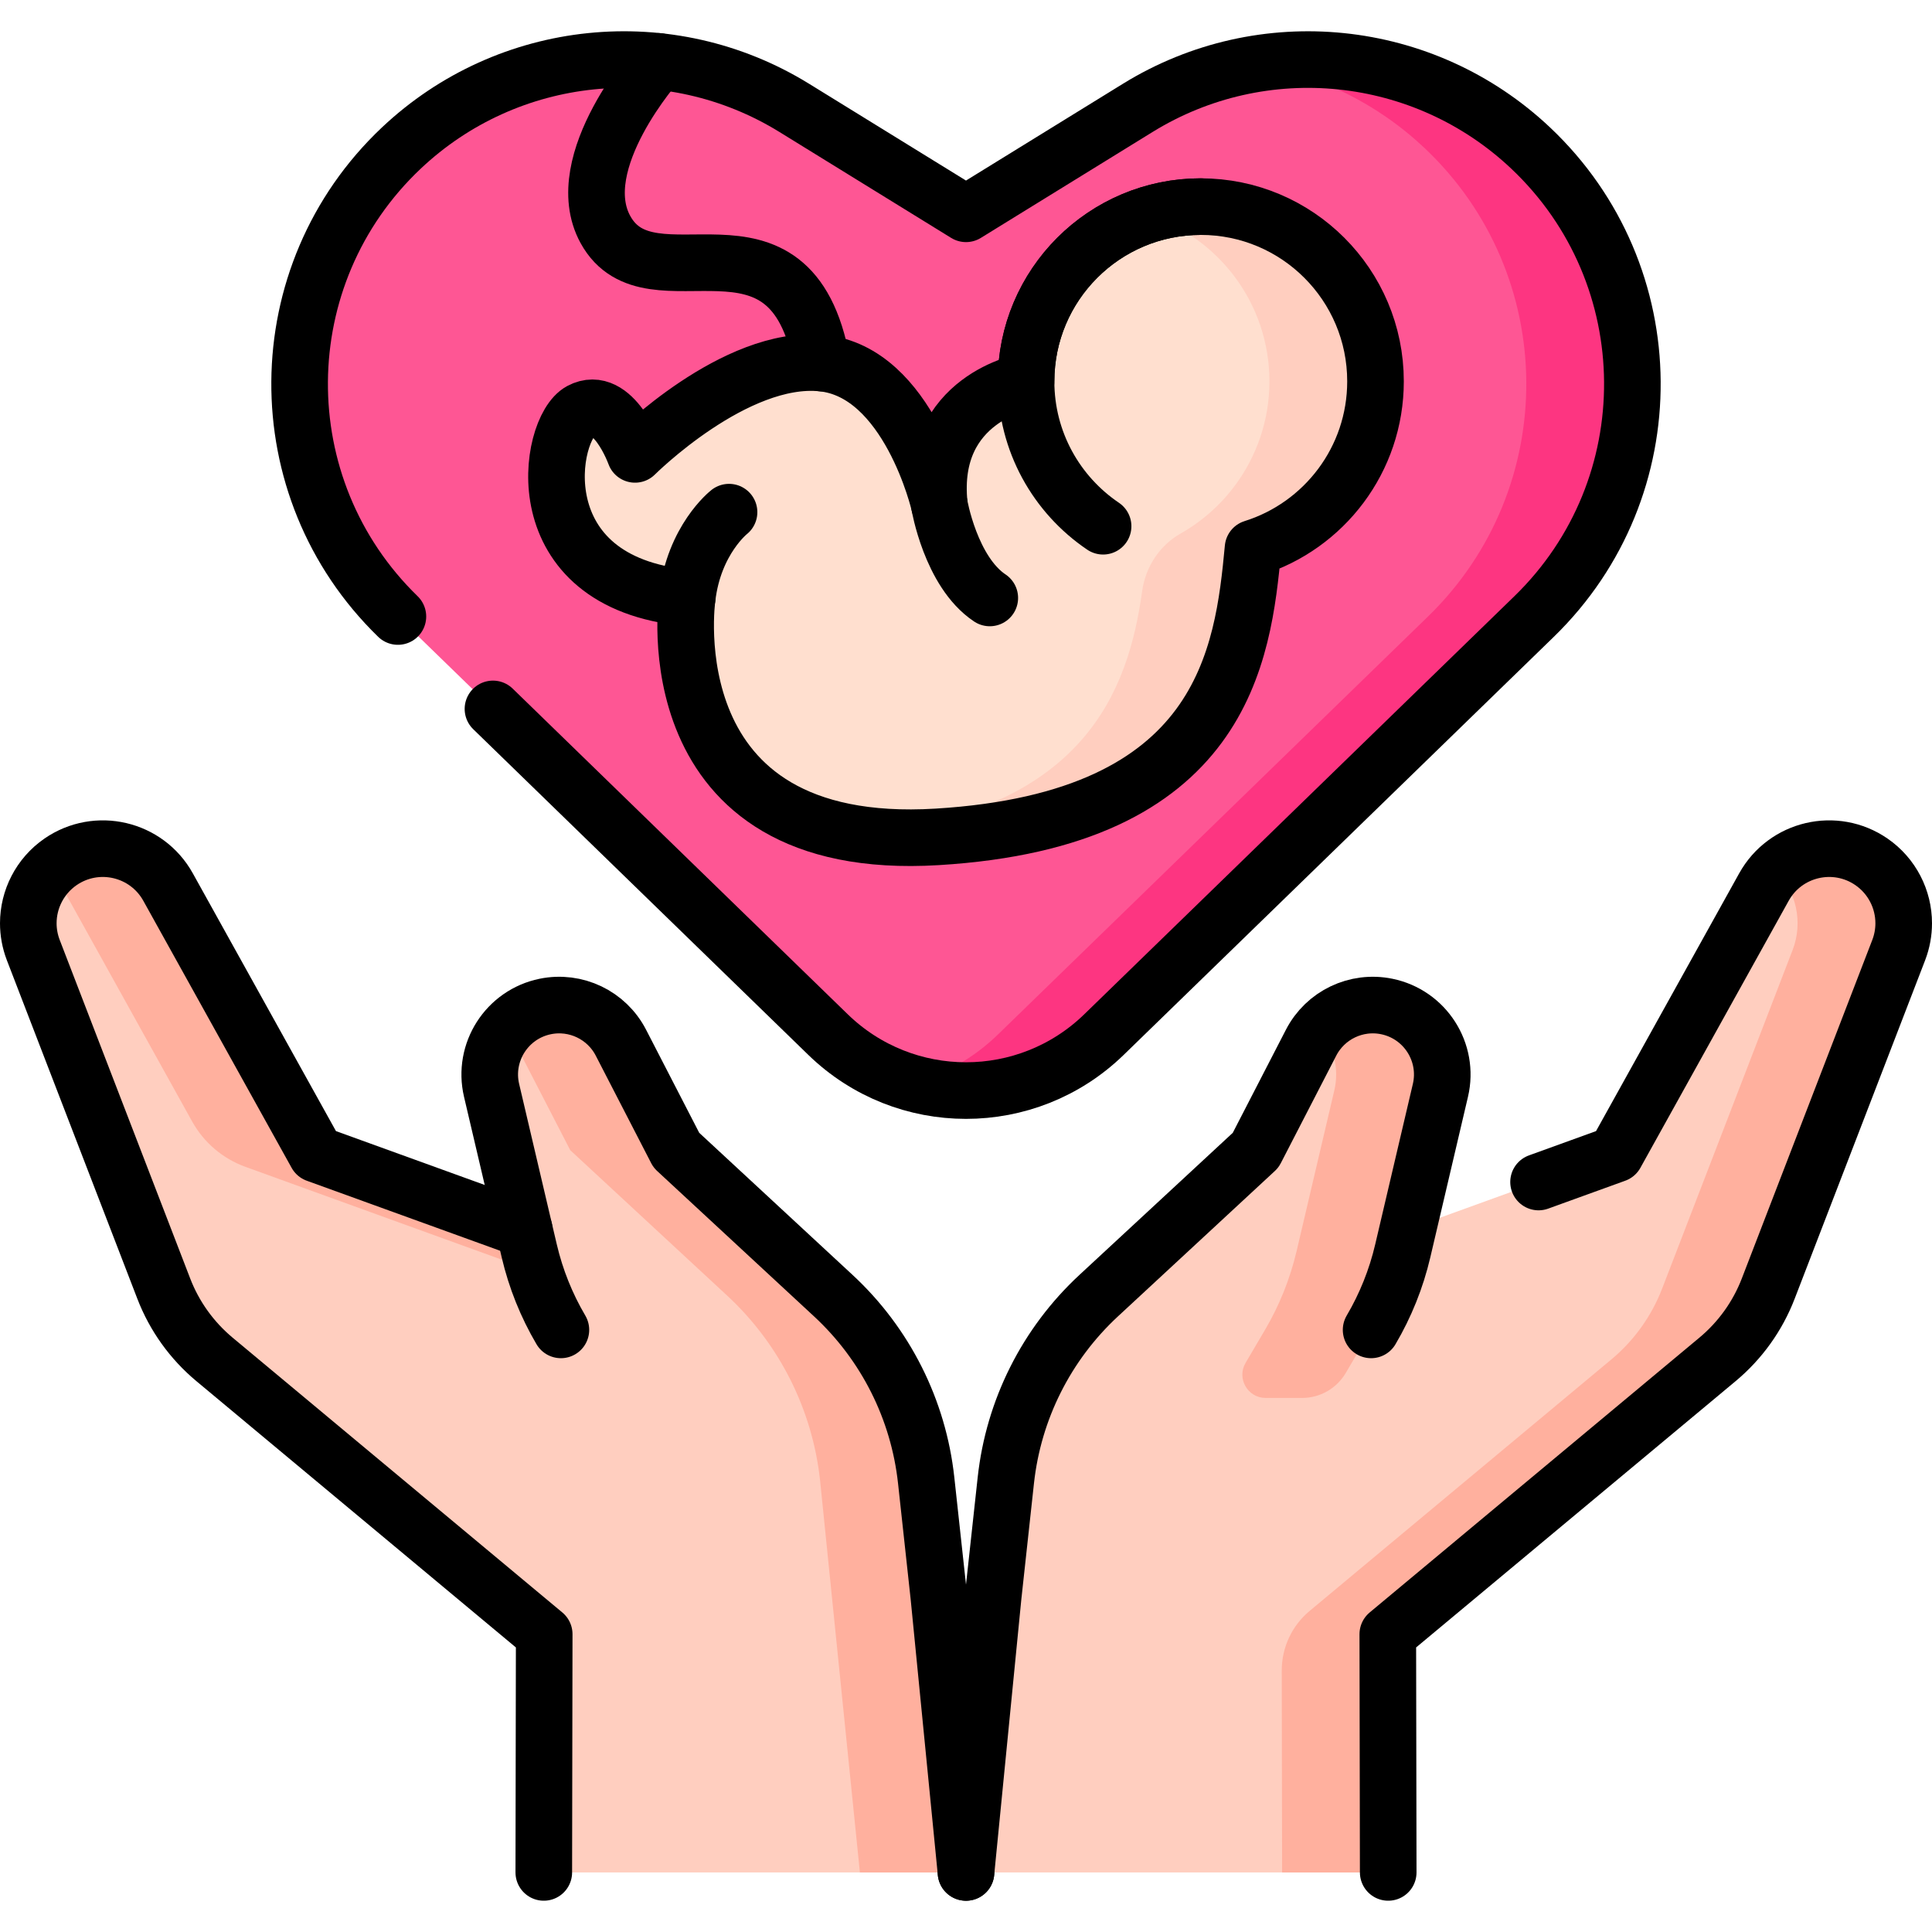
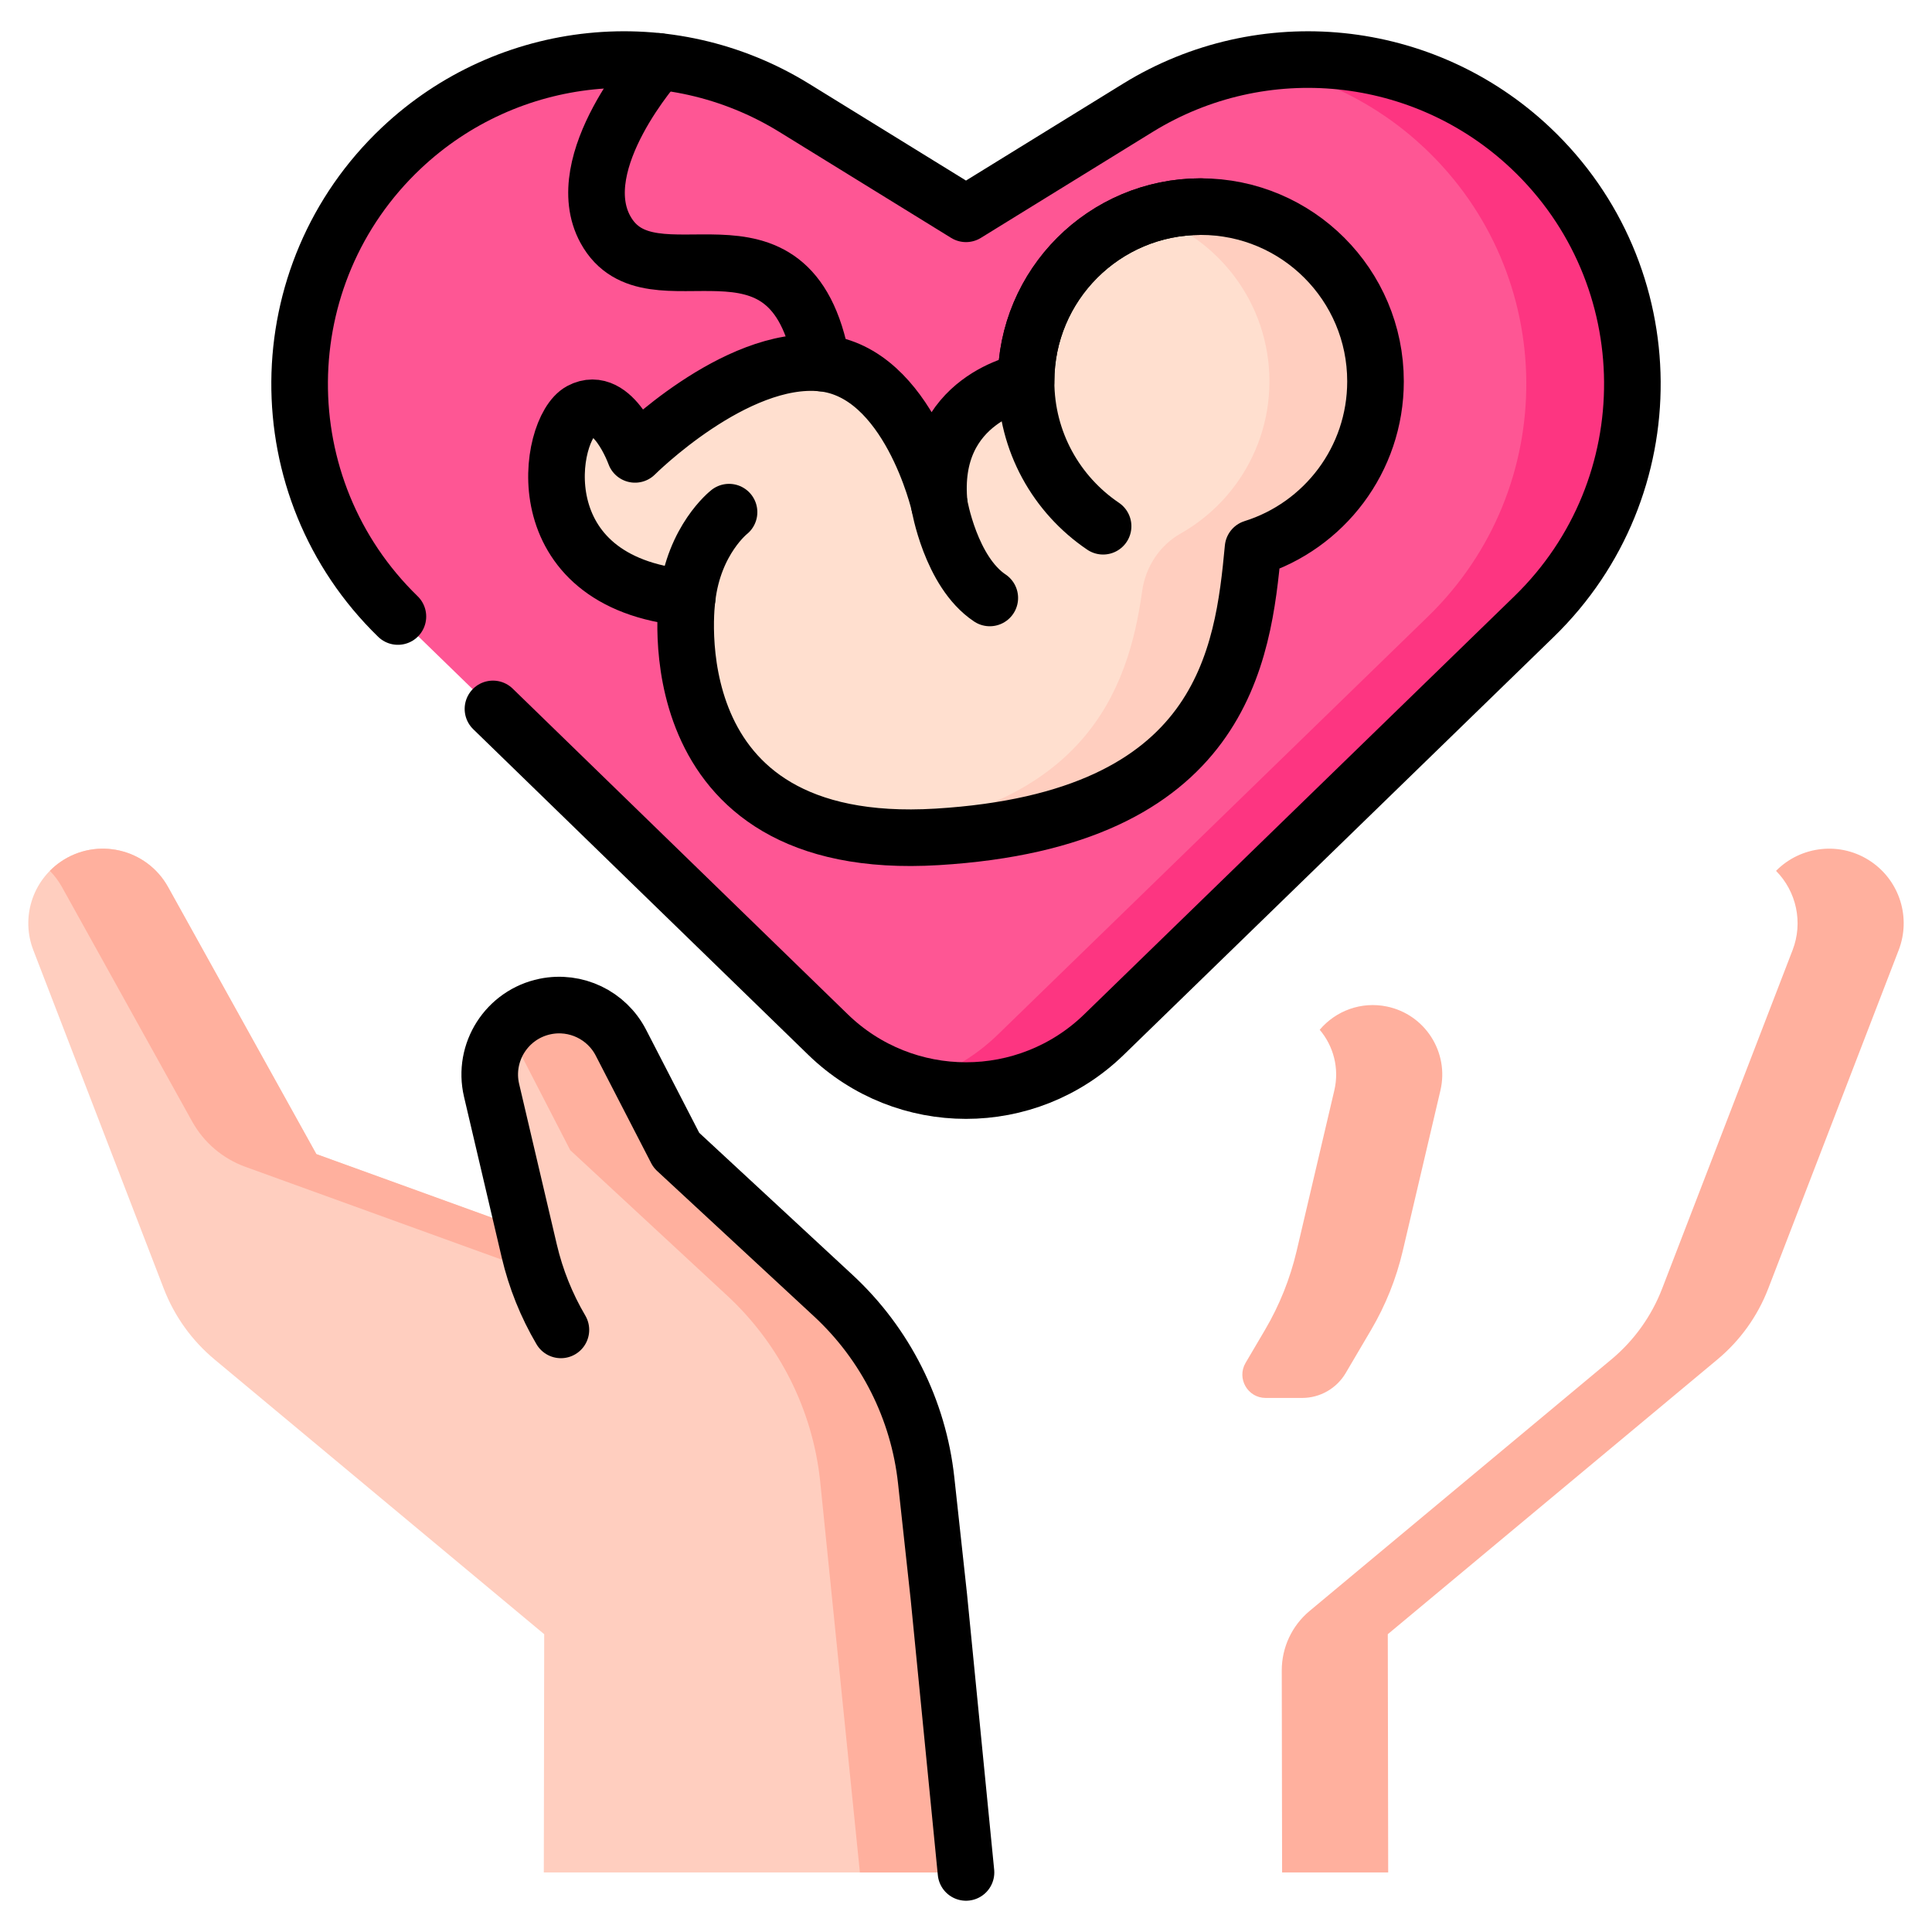
<svg xmlns="http://www.w3.org/2000/svg" version="1.1" id="Capa_1" x="0px" y="0px" viewBox="0 0 512 512" style="enable-background:new 0 0 512 512;" xml:space="preserve" width="512" height="512">
  <g>
    <g>
      <path style="fill:#FE5694;" d="M301.516,28.586L256,56.661l-45.516-28.075c-33.123-20.431-75.84-16.058-104.137,10.659l0,0&#10;&#09;&#09;&#09;c-35.57,33.585-35.979,90.042-0.899,124.138l113.981,110.785c20.364,19.793,52.779,19.793,73.142,0l113.981-110.785&#10;&#09;&#09;&#09;c35.08-34.096,34.671-90.554-0.899-124.138l0,0C377.356,12.528,334.639,8.155,301.516,28.586z" />
      <path style="fill:#FD3581;" d="M406.55,163.38L292.57,274.17c-13.83,13.44-33.23,17.75-50.63,12.93&#10;&#09;&#09;&#09;c8.21-2.28,15.98-6.59,22.51-12.93l113.99-110.79c35.08-34.09,34.67-90.55-0.9-124.13c-12.79-12.07-28.51-19.58-44.96-22.3&#10;&#09;&#09;&#09;c4.65-0.78,9.35-1.16,14.04-1.16c21.41,0,42.64,7.98,59.03,23.46C441.22,72.83,441.63,129.29,406.55,163.38z" />
      <g>
        <path style="fill:#FFDFCF;" d="M364.523,101.061c0-25.573-20.731-46.304-46.304-46.304c-25.573,0-46.304,20.731-46.304,46.304&#10;&#09;&#09;&#09;&#09;c0,0-25.872,4.379-22.992,32.601c0,0-8.063-35.133-31.101-37.437c-23.038-2.304-49.531,24.19-49.531,24.19&#10;&#09;&#09;&#09;&#09;s-5.759-16.126-14.399-11.519c-8.639,4.608-15.551,45.5,28.221,49.531c0,0-9.791,67.962,66.234,63.354&#10;&#09;&#09;&#09;&#09;c76.025-4.608,81.055-48.228,83.724-76.525c0,0,0-0.001,0-0.001C350.877,139.367,364.523,121.809,364.523,101.061z" />
      </g>
      <g>
        <path style="fill:#FFCEBF;" d="M364.45,98.476c0.617,11.373-2.865,21.898-9.1,30.254c-5.76,7.72-13.87,13.59-23.28,16.53&#10;&#09;&#09;&#09;&#09;c-2.67,28.29-7.7,71.91-83.72,76.52c-7.54,0.46-14.24,0.2-20.19-0.64c59.482-6.16,70.884-38.312,74.53-64.526&#10;&#09;&#09;&#09;&#09;c0.886-6.367,4.604-12.062,10.198-15.231c5.618-3.182,10.502-7.507,14.342-12.653c5.77-7.72,9.18-17.29,9.18-27.67&#10;&#09;&#09;&#09;&#09;c0-20.67-13.55-38.18-32.25-44.13c5.067-1.609,10.498-2.372,16.146-2.124C343.901,55.839,363.171,74.893,364.45,98.476z" />
      </g>
      <g>
        <g>
          <path style="fill:#FFCEBF;" d="M256,496.213l-10.557-103.928c-2.041-18.738-10.777-36.11-24.603-48.922l-41.598-38.547&#10;&#09;&#09;&#09;&#09;&#09;l-14.692-28.494c-3.779-7.33-11.973-11.25-20.051-9.595c-10.158,2.081-16.593,12.139-14.224,22.234l8.644,36.836l-55.08-19.947&#10;&#09;&#09;&#09;&#09;&#09;L44.54,235.077c-5.665-10.202-18.89-13.299-28.496-6.674v0c-7.519,5.186-10.504,14.85-7.22,23.374l34.577,89.722&#10;&#09;&#09;&#09;&#09;&#09;c2.812,7.298,7.442,13.757,13.45,18.764l87.37,72.82l-0.106,63.132H256z" />
          <g>
-             <path style="fill:#FFCEBF;" d="M495.957,228.403L495.957,228.403c-9.606-6.625-22.831-3.528-28.496,6.674l-39.299,70.773&#10;&#09;&#09;&#09;&#09;&#09;&#09;l-55.08,19.947l8.644-36.836c2.369-10.095-4.066-20.153-14.224-22.234c-8.079-1.655-16.272,2.266-20.051,9.595l-14.692,28.494&#10;&#09;&#09;&#09;&#09;&#09;&#09;l-41.598,38.547c-13.826,12.812-22.562,30.184-24.603,48.922l-2.43,22.316c0,0.001-8.126,81.612-8.126,81.612h111.885&#10;&#09;&#09;&#09;&#09;&#09;&#09;l-0.106-63.132l87.37-72.82c6.008-5.007,10.638-11.466,13.45-18.764l34.577-89.722&#10;&#09;&#09;&#09;&#09;&#09;&#09;C506.461,243.253,503.476,233.589,495.957,228.403z" />
            <path style="fill:#FFB09E;" d="M495.957,228.403L495.957,228.403c-8.089-5.579-18.742-4.263-25.289,2.382&#10;&#09;&#09;&#09;&#09;&#09;&#09;c5.384,5.443,7.225,13.638,4.391,20.991l-34.577,89.721c-2.812,7.298-7.442,13.757-13.45,18.764l-79.98,66.66&#10;&#09;&#09;&#09;&#09;&#09;&#09;c-4.682,3.902-7.384,9.685-7.374,15.78l0.09,53.511h28.117l-0.106-63.132l87.37-72.82c6.008-5.007,10.638-11.466,13.45-18.764&#10;&#09;&#09;&#09;&#09;&#09;&#09;l34.577-89.722C506.461,243.253,503.476,233.589,495.957,228.403z" />
            <path style="fill:#FFB09E;" d="M381.73,288.96l-9.99,42.57c-1.73,7.35-4.55,14.4-8.38,20.9l-6.733,11.437&#10;&#09;&#09;&#09;&#09;&#09;&#09;c-2.408,4.091-6.802,6.603-11.549,6.603h-9.662c-4.775,0-7.741-5.189-5.319-9.303l5.143-8.737c3.83-6.5,6.65-13.55,8.38-20.9&#10;&#09;&#09;&#09;&#09;&#09;&#09;l9.99-42.57c1.38-5.9-0.25-11.77-3.87-16.06c4.28-5.07,11.05-7.55,17.76-6.17C377.66,268.81,384.09,278.87,381.73,288.96z" />
          </g>
        </g>
      </g>
      <g>
        <path style="fill:#FFB09E;" d="M138.919,325.797l-55.08-19.947L44.54,235.077c-5.665-10.202-18.89-13.299-28.496-6.674v0&#10;&#09;&#09;&#09;&#09;c-1.033,0.712-1.971,1.516-2.828,2.382c1.228,1.247,2.313,2.68,3.208,4.292l34.501,62.132c3.094,5.572,8.099,9.836,14.091,12.006&#10;&#09;&#09;&#09;&#09;l76.656,27.761L138.919,325.797z" />
        <path style="fill:#FFB09E;" d="M245.443,392.285c-2.041-18.738-10.777-36.11-24.603-48.922l-41.598-38.547l-14.692-28.494&#10;&#09;&#09;&#09;&#09;c-3.779-7.33-11.973-11.25-20.051-9.595c-4.224,0.865-7.789,3.122-10.36,6.175c0.874,1.038,1.652,2.175,2.294,3.42l14.692,28.494&#10;&#09;&#09;&#09;&#09;l41.598,38.547c13.826,12.812,22.562,30.184,24.603,48.922l10.557,103.928H256L245.443,392.285z" />
      </g>
    </g>
    <g>
      <g>
        <path style="fill:none;stroke:#000000;stroke-width:15;stroke-linecap:round;stroke-linejoin:round;stroke-miterlimit:10;" d="&#10;&#09;&#09;&#09;&#09;M364.523,101.061c0-25.573-20.731-46.304-46.304-46.304c-25.573,0-46.304,20.731-46.304,46.304c0,0-25.872,4.379-22.992,32.601&#10;&#09;&#09;&#09;&#09;c0,0-8.063-35.133-31.101-37.437c-23.038-2.304-49.531,24.19-49.531,24.19s-5.759-16.126-14.399-11.519&#10;&#09;&#09;&#09;&#09;c-8.639,4.608-15.551,45.5,28.221,49.531c0,0-9.791,67.962,66.234,63.354c76.025-4.608,81.055-48.228,83.724-76.525&#10;&#09;&#09;&#09;&#09;c0,0,0-0.001,0-0.001C350.877,139.367,364.523,121.809,364.523,101.061z" />
        <path style="fill:none;stroke:#000000;stroke-width:15;stroke-linecap:round;stroke-linejoin:round;stroke-miterlimit:10;" d="&#10;&#09;&#09;&#09;&#09;M292.331,139.457c-12.317-8.321-20.415-22.413-20.415-38.396c0-25.573,20.731-46.304,46.304-46.304" />
        <path style="fill:none;stroke:#000000;stroke-width:15;stroke-linecap:round;stroke-linejoin:round;stroke-miterlimit:10;" d="&#10;&#09;&#09;&#09;&#09;M248.924,133.662c0,0,2.996,17.877,13.38,24.8" />
        <path style="fill:none;stroke:#000000;stroke-width:15;stroke-linecap:round;stroke-linejoin:round;stroke-miterlimit:10;" d="&#10;&#09;&#09;&#09;&#09;M193.203,135.726c0,0-9.295,7.27-11.089,22.702" />
      </g>
      <path style="fill:none;stroke:#000000;stroke-width:15;stroke-linecap:round;stroke-linejoin:round;stroke-miterlimit:10;" d="&#10;&#09;&#09;&#09;M130.64,187.87l88.789,86.299c20.364,19.793,52.779,19.793,73.142,0l113.981-110.785c35.08-34.096,34.671-90.554-0.899-124.138&#10;&#09;&#09;&#09;l0,0c-28.297-26.718-71.014-31.09-104.137-10.659L256,56.661l-45.516-28.075c-33.123-20.431-75.84-16.058-104.137,10.659l0,0&#10;&#09;&#09;&#09;c-35.57,33.585-35.979,90.042-0.899,124.138" />
      <path style="fill:none;stroke:#000000;stroke-width:15;stroke-linecap:round;stroke-linejoin:round;stroke-miterlimit:10;" d="&#10;&#09;&#09;&#09;M174.555,16.281c0,0-23.921,26.653-14.112,44.546c12.002,21.893,49.092-10.097,57.379,35.398" />
      <g>
        <g>
          <g>
-             <path style="fill:none;stroke:#000000;stroke-width:15;stroke-linecap:round;stroke-linejoin:round;stroke-miterlimit:10;" d="&#10;&#09;&#09;&#09;&#09;&#09;&#09;M144.11,496.21l0.11-63.13l-87.37-72.82c-6.01-5.01-10.64-11.46-13.45-18.76L8.82,251.78c-0.89-2.32-1.32-4.73-1.32-7.1&#10;&#09;&#09;&#09;&#09;&#09;&#09;c0-6.36,3.07-12.5,8.54-16.28c9.61-6.62,22.83-3.53,28.5,6.68l39.3,70.77l55.07,19.94" />
            <path style="fill:none;stroke:#000000;stroke-width:15;stroke-linecap:round;stroke-linejoin:round;stroke-miterlimit:10;" d="&#10;&#09;&#09;&#09;&#09;&#09;&#09;M148.644,352.434c-3.83-6.506-6.655-13.553-8.38-20.903l-9.989-42.569c-2.369-10.095,4.066-20.154,14.224-22.234h0&#10;&#09;&#09;&#09;&#09;&#09;&#09;c8.079-1.655,16.272,2.266,20.051,9.595l14.692,28.494l41.598,38.547c13.826,12.812,22.562,30.184,24.603,48.922l3.362,30.87&#10;&#09;&#09;&#09;&#09;&#09;&#09;L256,496.213" />
          </g>
          <g>
-             <path style="fill:none;stroke:#000000;stroke-width:15;stroke-linecap:round;stroke-linejoin:round;stroke-miterlimit:10;" d="&#10;&#09;&#09;&#09;&#09;&#09;&#09;M407.733,313.246l20.427-7.396l39.3-70.77c5.67-10.21,18.89-13.3,28.5-6.68c5.47,3.78,8.54,9.92,8.54,16.28&#10;&#09;&#09;&#09;&#09;&#09;&#09;c0,2.37-0.43,4.78-1.32,7.1L468.6,341.5c-2.81,7.3-7.44,13.75-13.45,18.76l-87.37,72.82l0.11,63.13" />
-             <path style="fill:none;stroke:#000000;stroke-width:15;stroke-linecap:round;stroke-linejoin:round;stroke-miterlimit:10;" d="&#10;&#09;&#09;&#09;&#09;&#09;&#09;M363.356,352.434c3.83-6.506,6.655-13.553,8.38-20.903l9.989-42.569c2.369-10.095-4.066-20.154-14.224-22.234h0&#10;&#09;&#09;&#09;&#09;&#09;&#09;c-8.079-1.655-16.272,2.266-20.051,9.595l-14.692,28.494l-41.598,38.547c-13.826,12.812-22.562,30.184-24.603,48.922&#10;&#09;&#09;&#09;&#09;&#09;&#09;l-3.362,30.87L256,496.213" />
-           </g>
+             </g>
        </g>
      </g>
    </g>
  </g>
</svg>